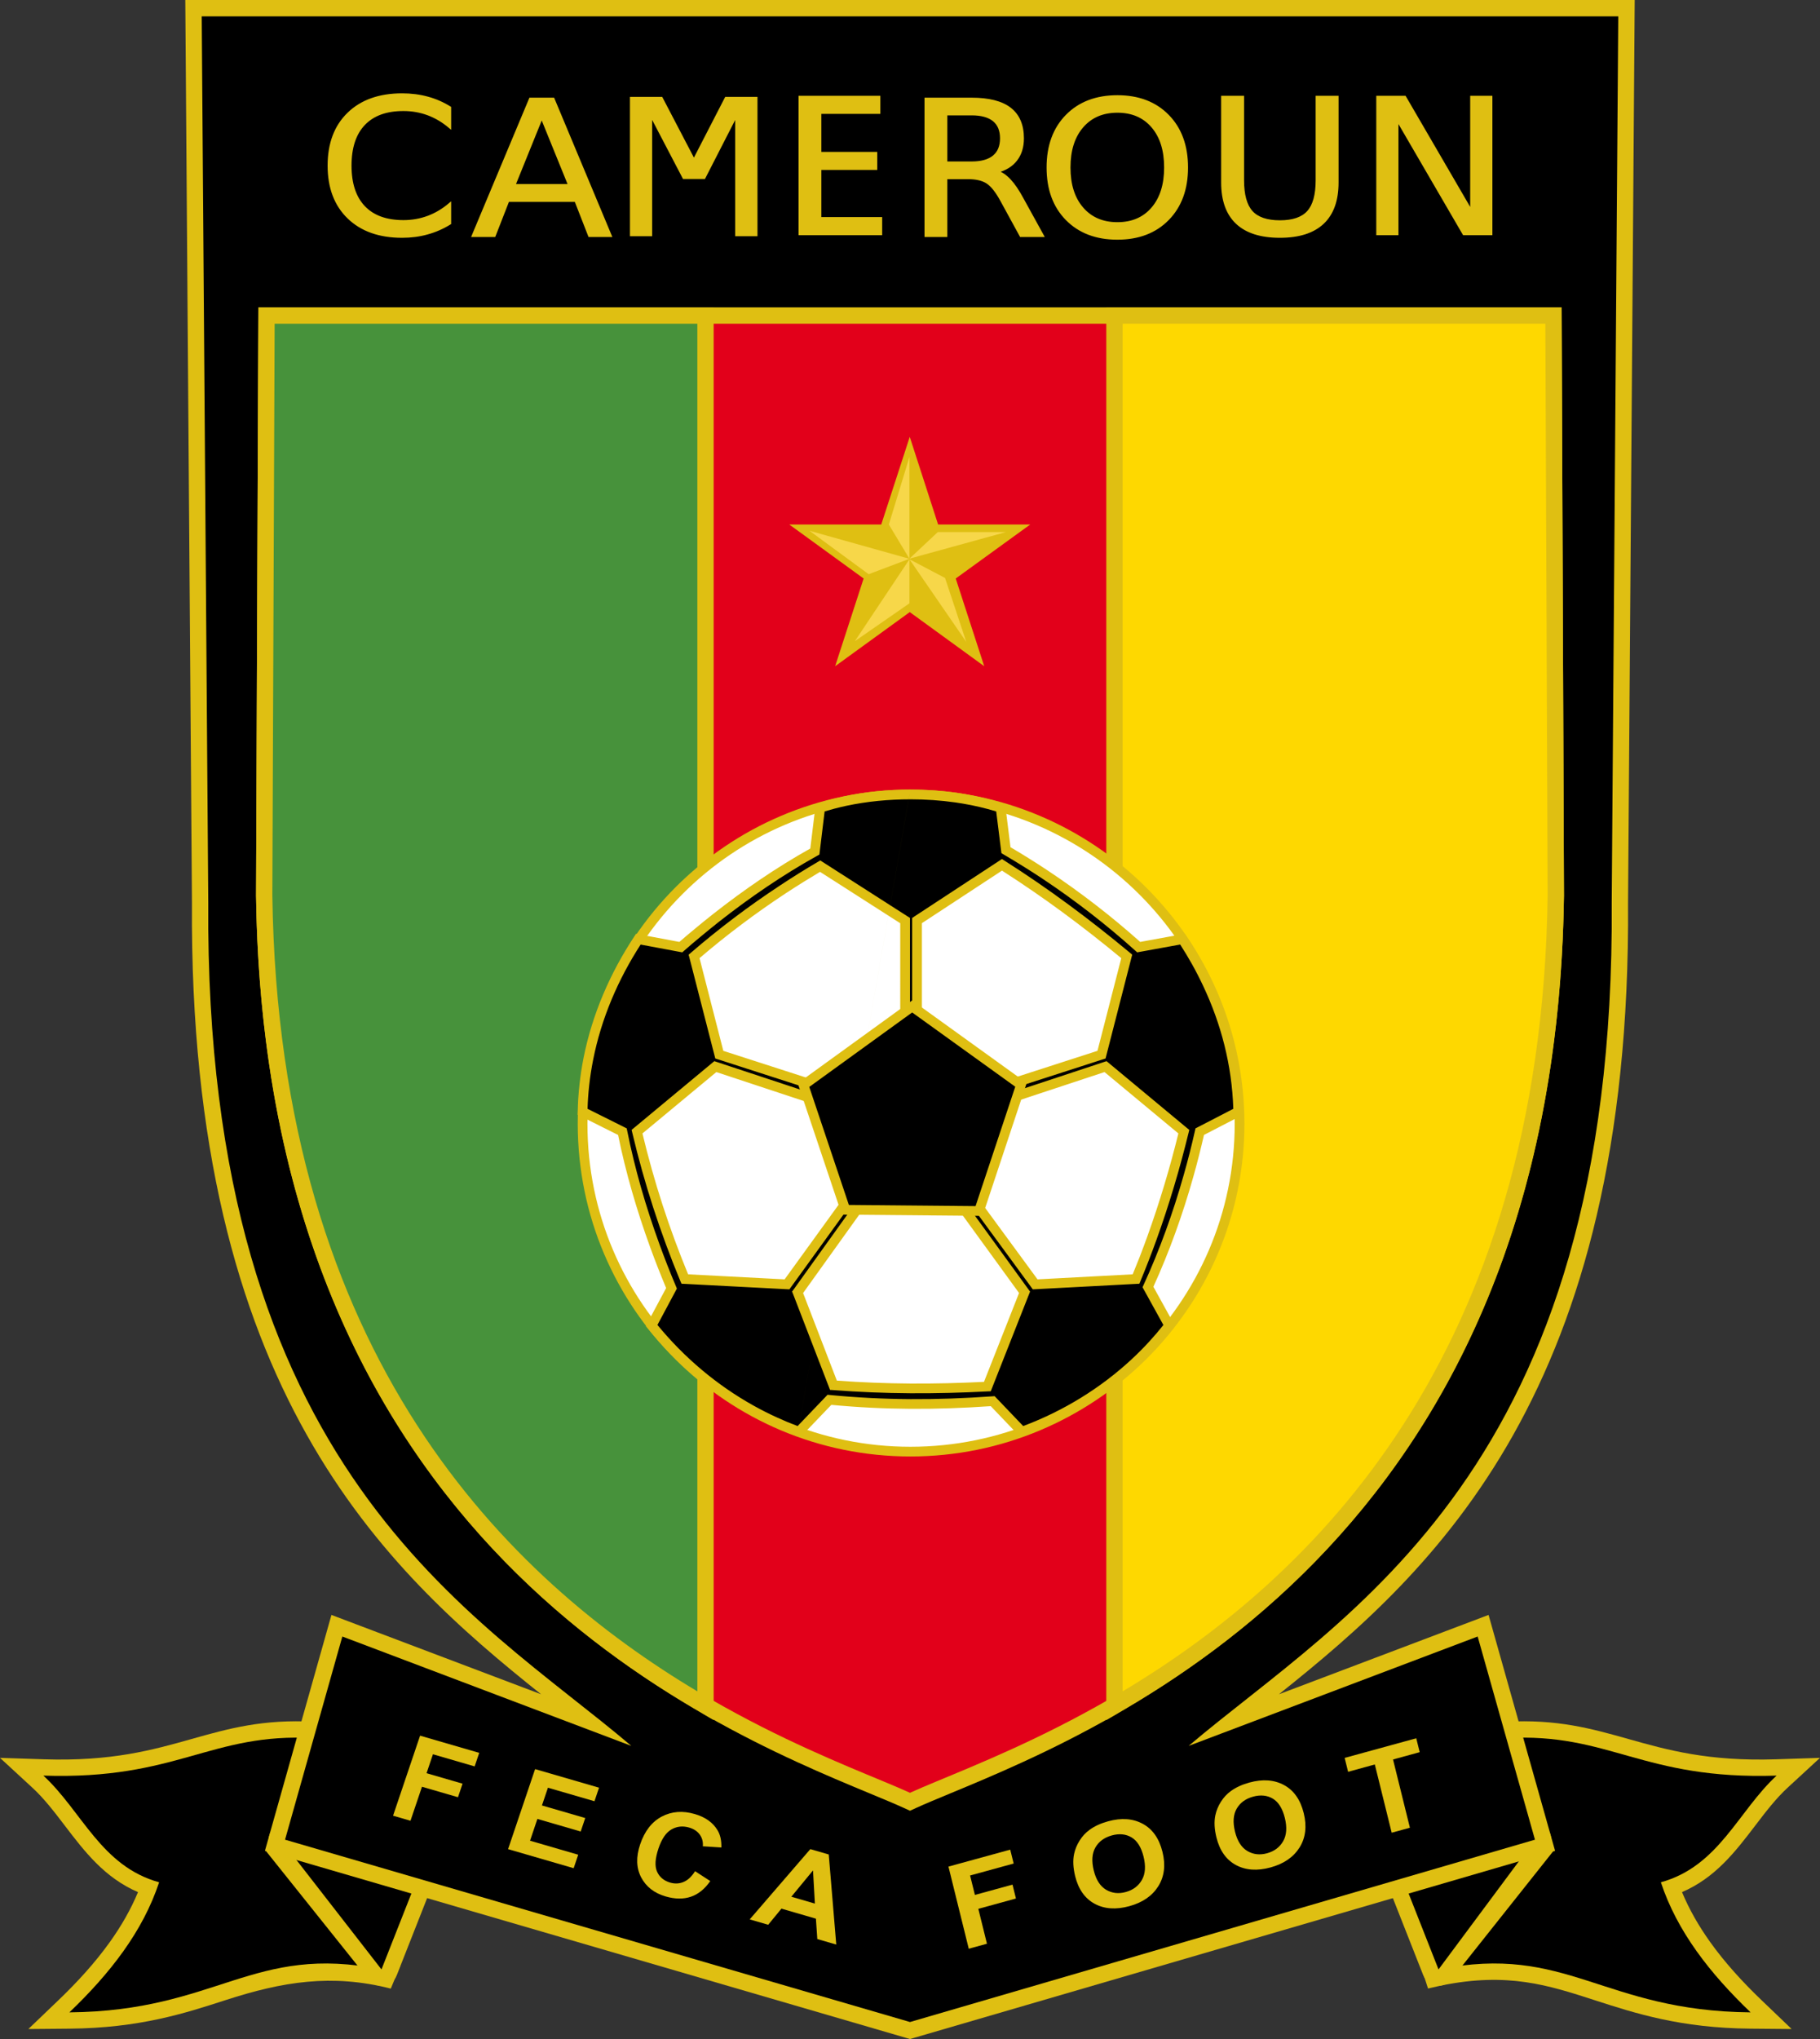
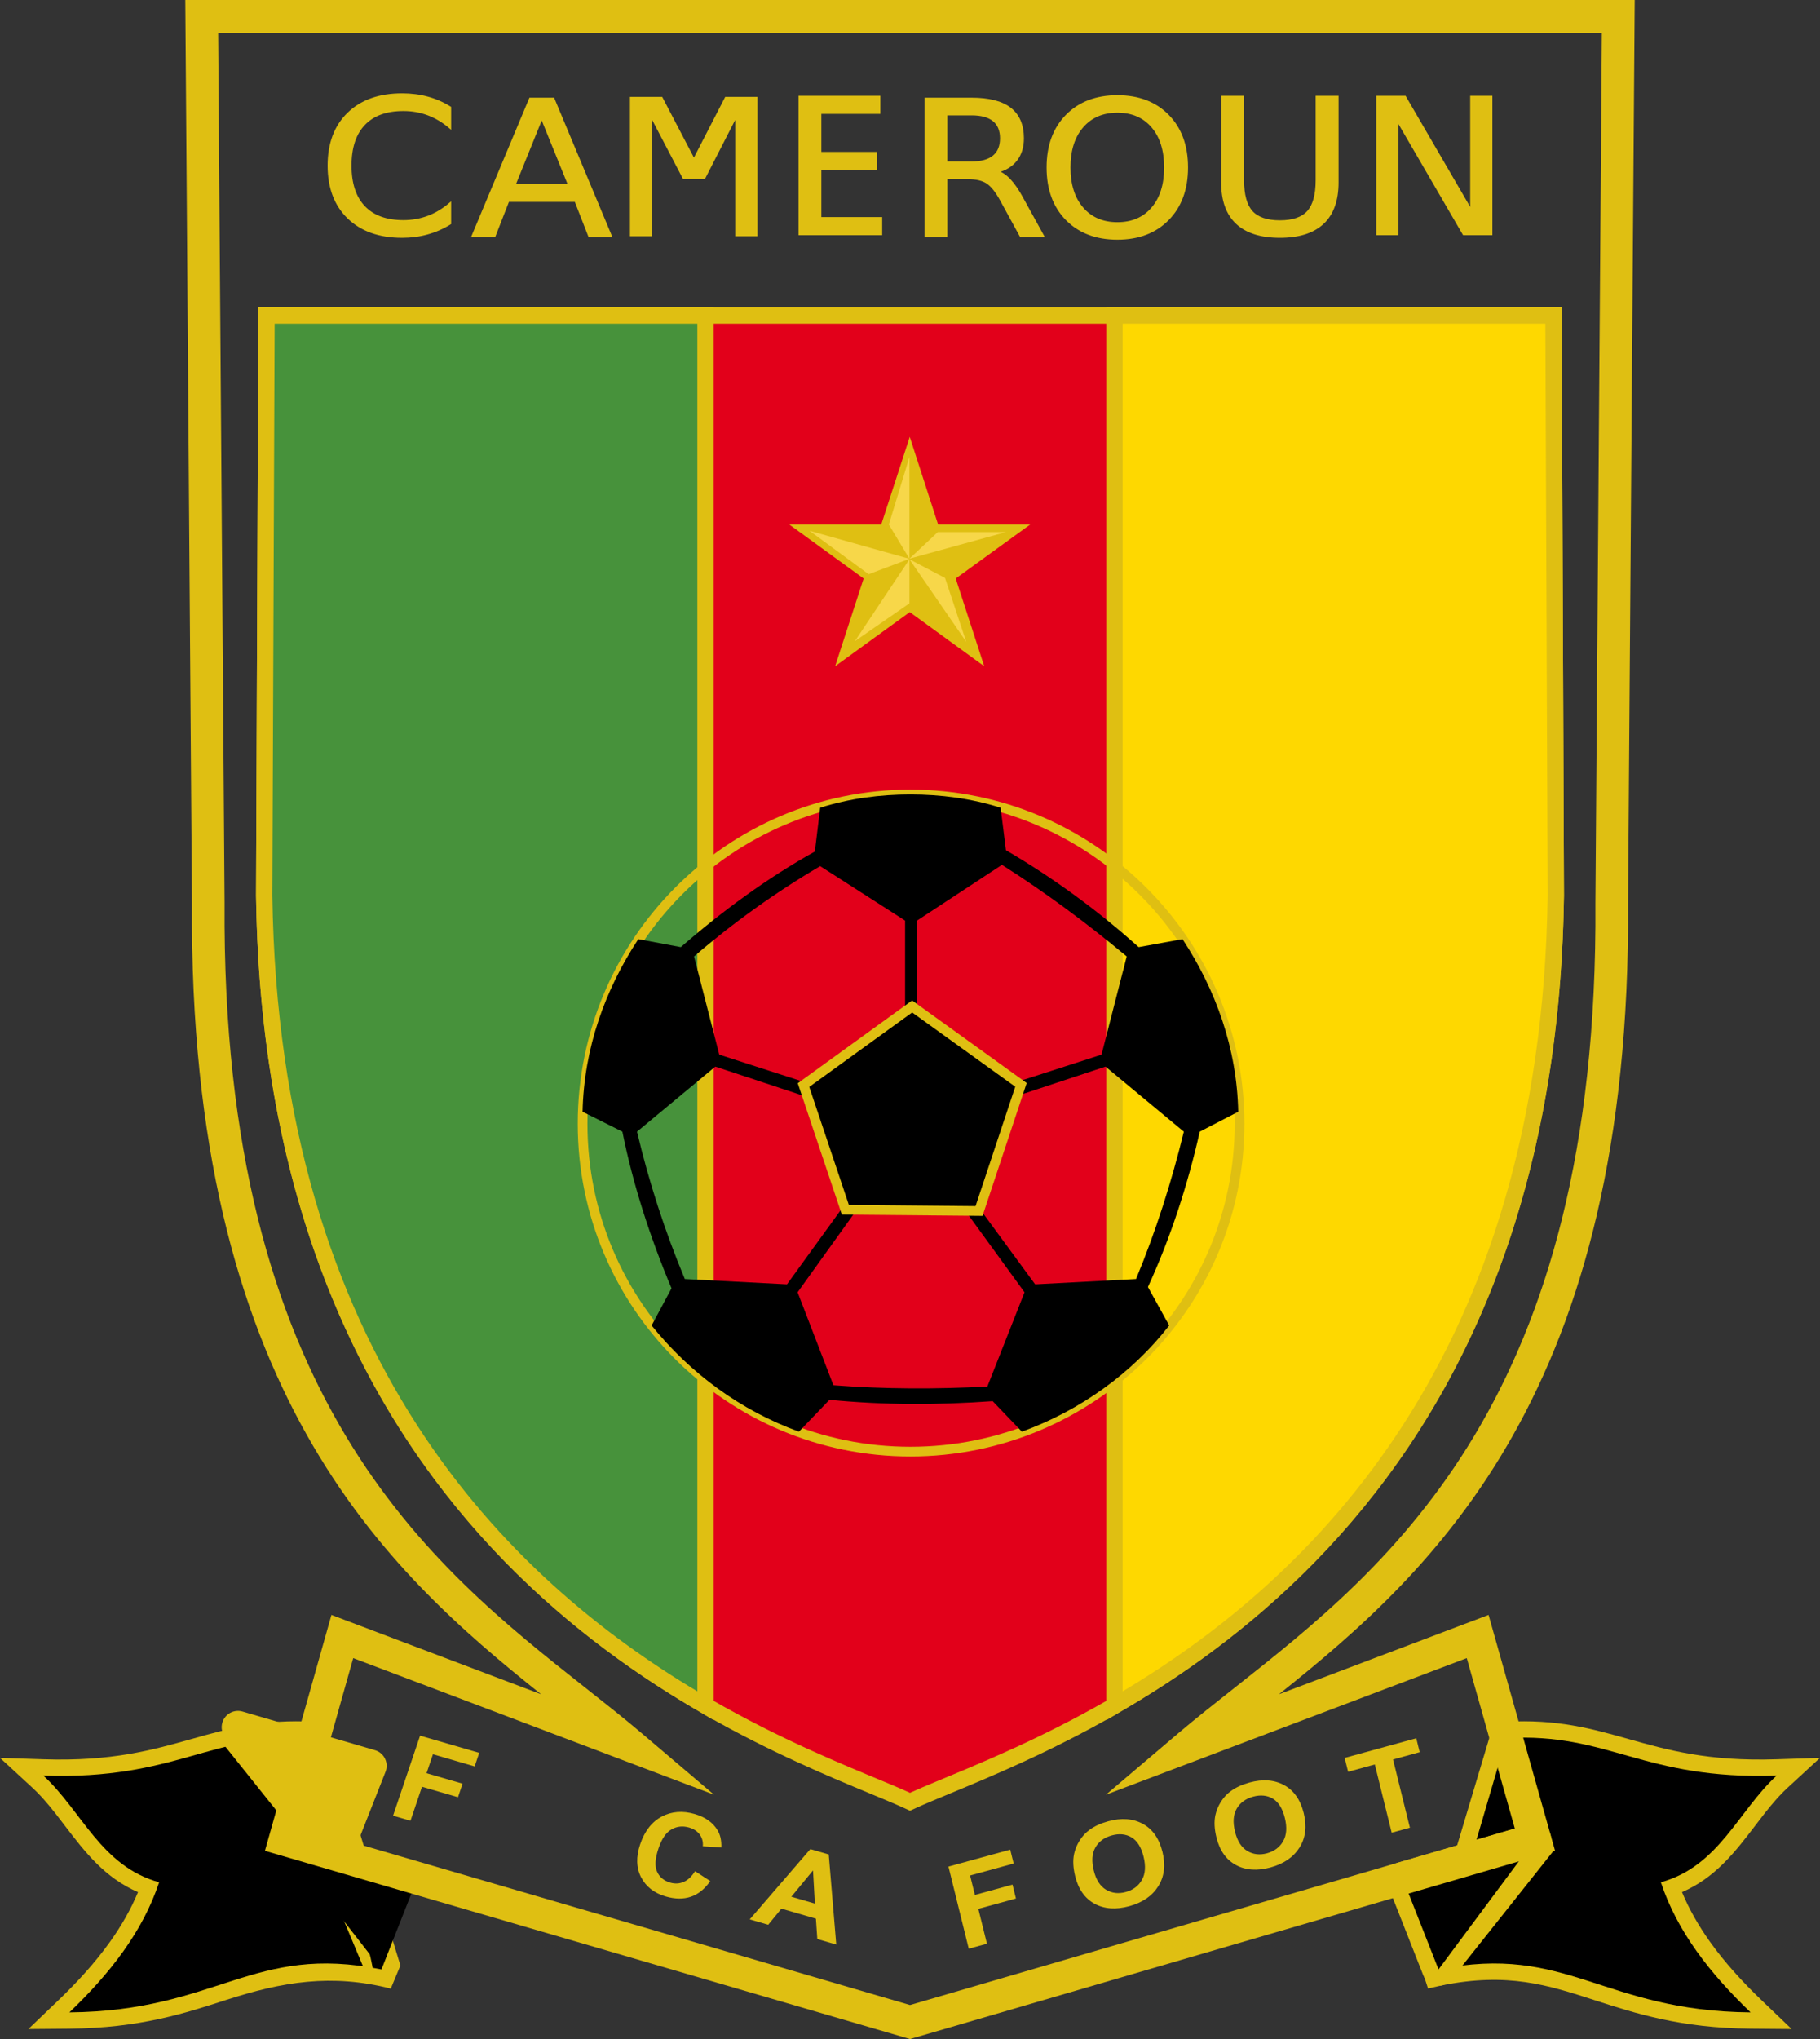
<svg xmlns="http://www.w3.org/2000/svg" version="1.1" baseProfile="tiny" id="Ebene_1" x="0px" y="0px" width="414.932px" height="464.729px" viewBox="0 0 414.932 464.729" xml:space="preserve">
  <rect x="0" y="0" width="414.932" height="464.729" fill="#333333" stroke="none" />
  <path fill="#DFBF12" d="M343.211,392.426c11.803-0.653,19.645,1.558,28.096,3.939c8.727,2.461,18.15,5.118,33.617,4.61l10.008-0.328  l-7.369,6.789c-2.695,2.482-5.033,5.548-7.369,8.61c-4.543,5.953-9.086,11.908-16.721,15.203c1.65,3.966,3.811,7.72,6.367,11.307  c3.346,4.695,7.385,9.134,11.852,13.409l6.775,6.485l-9.387-0.083c-15.918-0.139-26.219-3.476-35.586-6.51  c-10.49-3.398-19.729-6.391-34.805-3.346l-3.121,0.705l-1.627-5.029l15.9-53.094l0.74-2.523L343.211,392.426L343.211,392.426z   M369.293,403.541c-7.178-2.022-13.883-3.911-23.061-3.77l-13.037,44.478c13.523-1.649,22.521,1.265,32.574,4.521  c6.855,2.221,14.242,4.614,24.053,5.646c-2.172-2.438-4.201-4.947-6.051-7.54c-3.711-5.206-6.689-10.734-8.66-16.704l-1.227-3.711  l3.777-1.044c7.615-2.103,12.113-7.997,16.609-13.891c0.799-1.046,1.598-2.091,2.416-3.125  C384.902,407.942,376.85,405.672,369.293,403.541L369.293,403.541z" />
  <path fill-rule="evenodd" d="M343.414,396.145c23.506-1.301,31.004,9.554,61.625,8.55c-8.795,8.104-13.143,20.652-26.385,24.31  c3.705,11.216,11.215,20.801,20.455,29.646c-33.795-0.296-41.799-15.712-71.148-9.783L343.414,396.145L343.414,396.145z" />
  <path fill="#DFBF12" d="M68.7,399.771c-9.178-0.142-15.883,1.747-23.062,3.77c-7.556,2.131-15.603,4.401-27.391,4.859  c0.818,1.034,1.614,2.079,2.413,3.125c4.496,5.894,8.993,11.788,16.608,13.891l3.779,1.044l-1.227,3.711  c-1.972,5.97-4.952,11.498-8.662,16.704c-1.85,2.593-3.876,5.103-6.05,7.541c9.813-1.031,17.197-3.426,24.052-5.646  c10.053-3.256,19.054-6.17,32.575-4.521L68.7,399.771L68.7,399.771z M43.625,396.365c8.451-2.382,16.292-4.593,28.096-3.939  l2.63,0.146l0.739,2.523l16.197,52.871l-2.194,5.271c-13.511-3.432-24.687-1.58-37.657,2.621c-9.367,3.034-19.667,6.371-35.586,6.51  l-9.384,0.083l6.773-6.485c4.467-4.276,8.505-8.715,11.852-13.409c2.558-3.588,4.721-7.341,6.371-11.306  c-7.636-3.295-12.181-9.251-16.724-15.204c-2.336-3.063-4.674-6.128-7.369-8.61L0,400.647l10.008,0.328  C25.474,401.483,34.898,398.826,43.625,396.365L43.625,396.365z" />
  <path fill-rule="evenodd" d="M71.517,396.145c-23.506-1.301-31.003,9.554-61.625,8.55c8.795,8.104,13.144,20.652,26.385,24.31  c-3.705,11.216-11.214,20.801-20.456,29.646c33.797-0.296,41.801-15.712,71.15-9.783L71.517,396.145L71.517,396.145z" />
-   <path fill="#DFBF12" d="M73.253,425.452l12.707,15.815l4.232-10.743L73.253,425.452L73.253,425.452z M83.981,451.084l-23.36-29.219  l1.376-0.352l0.002-0.001c-0.666-0.9-0.921-2.093-0.585-3.251c0.572-1.974,2.636-3.109,4.609-2.537l29.994,8.747  c0.167,0.04,0.33,0.089,0.493,0.153c1.917,0.749,2.863,2.91,2.115,4.827l-8.183,20.771l0-0.001  c-0.246,0.632-0.669,1.202-1.253,1.635C87.537,453.08,85.205,452.734,83.981,451.084L83.981,451.084z" />
+   <path fill="#DFBF12" d="M73.253,425.452l12.707,15.815l4.232-10.743L73.253,425.452L73.253,425.452z l-23.36-29.219  l1.376-0.352l0.002-0.001c-0.666-0.9-0.921-2.093-0.585-3.251c0.572-1.974,2.636-3.109,4.609-2.537l29.994,8.747  c0.167,0.04,0.33,0.089,0.493,0.153c1.917,0.749,2.863,2.91,2.115,4.827l-8.183,20.771l0-0.001  c-0.246,0.632-0.669,1.202-1.253,1.635C87.537,453.08,85.205,452.734,83.981,451.084L83.981,451.084z" />
  <polygon fill-rule="evenodd" points="64.17,419.521 86.971,448.866 95.154,428.097 64.17,419.521 " />
  <path fill="#DFBF12" d="M354.17,421.849l-23.219,29.235c-1.225,1.65-3.557,1.996-5.207,0.772c-0.586-0.434-1.004-1.003-1.25-1.636  l-0.004,0.002l-8.184-20.771c-0.748-1.917,0.197-4.078,2.115-4.827c0.156-0.061,0.316-0.108,0.475-0.146l30.012-8.754  c1.973-0.572,4.037,0.563,4.609,2.537L354.17,421.849L354.17,421.849z M328.971,441.268l11.373-15.295l-15.605,4.552  L328.971,441.268L328.971,441.268z" />
  <polygon fill-rule="evenodd" points="349.945,419.297 327.961,448.866 319.777,428.097 349.945,419.297 " />
  <path fill="#DFBF12" d="M207.466,7.467H49.736l1.464,198.311v0.029c-0.78,113.285,47.119,151.113,82.184,178.803  c4.665,3.685,9.114,7.199,12.962,10.468l16.423,13.951l-20.143-7.621l-62.097-23.494L69.575,416.76l137.892,40.218l137.891-40.218  L334.4,377.914l-62.096,23.494l-20.168,7.631l16.447-13.961l0.178-0.151c3.797-3.218,8.184-6.684,12.785-10.316  c35.064-27.69,82.965-65.52,82.184-178.803v-0.029l1.465-198.311H207.466L207.466,7.467z M45.99,0h161.477h161.475h3.748  l-0.029,3.749l-1.492,202.057c0.758,111.145-44.008,151.977-79.59,180.345l43.994-16.645l3.797-1.437l1.104,3.916l13.061,46.305  l1,3.545l-3.553,1.035l-142.479,41.557l-1.035,0.303l-1.036-0.303L63.951,422.87l-3.552-1.035l1-3.545l13.061-46.305l1.104-3.916  l3.796,1.437l44.001,16.647c-35.583-28.369-80.355-69.198-79.598-180.346L42.271,3.749L42.243,0H45.99L45.99,0z" />
-   <path fill-rule="evenodd" d="M207.466,3.734H45.99l1.492,202.059c-0.894,129.742,61.138,162.122,96.458,192.13l-65.892-24.932  l-13.061,46.306l142.479,41.557l142.479-41.557l-13.061-46.306l-65.893,24.932c35.32-30.009,97.35-62.389,96.457-192.13  l1.492-202.059H207.466L207.466,3.734z" />
  <path fill="#DFBF12" d="M207.466,77.52H66.316l-0.506,126.547c1.954,142.451,99.138,182.78,135.19,197.739  c2.395,0.993,4.522,1.877,6.467,2.732c1.945-0.855,4.069-1.739,6.461-2.732c36.053-14.959,133.238-55.288,135.191-197.739  L348.615,77.52H207.466L207.466,77.52z M62.612,70.052h144.854h144.852l3.705,0.001l0.014,3.718l0.521,130.316v0.06  c-2.018,147.38-102.496,189.076-139.77,204.542c-3.178,1.317-5.898,2.447-7.777,3.306l-1.546,0.705l-1.546-0.705  c-1.88-0.858-4.602-1.988-7.778-3.306c-37.274-15.467-137.751-57.162-139.77-204.542v-0.06l0.521-130.316l0.015-3.718L62.612,70.052  L62.612,70.052z" />
  <path fill-rule="evenodd" fill="#E2001A" d="M207.466,73.786H62.612l-0.521,130.316c2.154,157.219,118.289,192.144,145.375,204.509  c27.086-12.365,143.221-47.29,145.374-204.509l-0.521-130.316H207.466L207.466,73.786z" />
  <path fill="#DFBF12" d="M162.703,73.786V385.49v6.555l-5.63-3.361c-21.766-12.994-46.082-32.346-65.154-61.899  c-19.032-29.491-32.813-69.108-33.545-122.637v-0.06l0.521-130.316l0.015-3.704h3.704h96.371h3.719V73.786L162.703,73.786z   M155.265,378.82V77.505H66.316l-0.506,126.564c0.712,51.91,14.013,90.23,32.379,118.69  C114.889,348.638,135.816,366.399,155.265,378.82L155.265,378.82z" />
  <path fill-rule="evenodd" fill="#47923B" d="M158.983,73.786V385.49c-42.734-25.513-95.447-75.942-96.892-181.388l0.521-130.316  H158.983L158.983,73.786z" />
  <path fill="#DFBF12" d="M252.215,385.488V73.786v-3.718l3.732,0h96.371h3.705l0.014,3.704l0.521,130.316v0.06  c-0.732,53.528-14.514,93.144-33.545,122.634c-19.074,29.555-43.389,48.905-65.154,61.899l-5.645,3.371V385.488L252.215,385.488z   M259.682,77.505v301.306c19.445-12.421,40.363-30.181,57.061-56.054c18.365-28.458,31.666-66.778,32.379-118.687l-0.506-126.565  H259.682L259.682,77.505z" />
  <path fill-rule="evenodd" fill="#FED800" d="M255.947,385.488V73.786h96.371l0.521,130.316  C351.396,309.546,298.682,359.975,255.947,385.488L255.947,385.488z" />
  <polygon fill-rule="evenodd" fill="#DFBF12" points="234.871,119.548 217.891,131.853 224.391,151.846 207.41,139.506   190.396,151.846 196.894,131.853 179.948,119.548 200.911,119.548 207.41,99.567 213.873,119.548 234.871,119.548 " />
  <polygon fill-rule="evenodd" fill="#F7D749" points="207.34,137.509 207.34,127.467 194.896,146.132 207.34,137.509 " />
  <polygon fill-rule="evenodd" fill="#F7D749" points="207.34,127.363 184.542,120.968 198.037,130.873 207.34,127.363 " />
  <polygon fill-rule="evenodd" fill="#F7D749" points="220.291,146.294 215.455,131.726 207.34,127.467 220.291,146.294 " />
  <polygon fill-rule="evenodd" fill="#F7D749" points="207.34,127.363 207.34,104.16 202.642,119.548 207.34,127.363 " />
  <polygon fill-rule="evenodd" fill="#F7D749" points="229.354,121.268 213.805,121.268 207.34,127.329 229.354,121.268 " />
-   <path fill-rule="evenodd" fill="#FFFFFF" d="M207.562,181.068c41.145,0,75.04,33.588,75.04,75.044  c0,41.455-33.898,74.74-75.04,74.74c-41.155,0-74.743-33.285-74.743-74.74C132.819,214.656,166.407,181.068,207.562,181.068  L207.562,181.068z" />
  <path fill="#DFBF12" d="M207.562,179.96h0.005v0.004c20.873,0.001,39.91,8.523,53.724,22.293  c13.814,13.784,22.412,32.815,22.414,53.845h0.004v0.009l0,0h-0.004c-0.002,21.038-8.6,40.002-22.416,53.701  c-13.816,13.693-32.85,22.14-53.722,22.142v0.004h-0.005h-0.005v-0.004c-20.884-0.002-39.846-8.448-53.583-22.143  c-13.736-13.704-22.254-32.662-22.257-53.688h-0.004v-0.013v-0.009h0.004c0-21.028,8.521-40.061,22.254-53.845  c13.739-13.771,32.702-22.292,53.58-22.294v-0.004H207.562L207.562,179.96z M207.567,182.179v0.002h-0.005h-0.012v-0.002  c-20.258,0.002-38.671,8.271-52.003,21.645c-13.344,13.379-21.616,31.864-21.618,52.28h0.002v0.009v0.013h-0.002  c0.002,20.409,8.271,38.815,21.611,52.111c13.338,13.31,31.752,21.505,52.018,21.505v-0.002h0.005h0.005v0.002  c20.265-0.002,38.748-8.195,52.162-21.502c13.416-13.299,21.764-31.705,21.764-52.127h-0.002l0,0v-0.009h0.002  c-0.002-20.416-8.348-38.896-21.76-52.273C246.314,190.452,227.832,182.179,207.567,182.179L207.567,182.179z" />
  <path fill-rule="evenodd" d="M207.562,181.068c6.958,0,13.918,0.917,20.567,3.029l1.213,9.683  c10.896,6.355,21.178,13.921,30.254,22.09l9.996-1.82c7.563,11.499,12.398,24.816,12.705,39.341l-8.771,4.536  c-2.732,12.104-6.664,24.207-11.811,35.403l4.846,8.772c-8.471,10.892-20.275,19.368-33.588,24.201l-6.658-6.95  c-12.705,0.905-24.807,0.905-37.209-0.31l-6.963,7.26c-13.31-4.833-24.81-13.31-33.584-24.201l4.538-8.471  c-4.837-11.498-8.78-23.602-11.202-35.705l-9.075-4.538c0.305-14.522,5.148-27.84,12.706-39.339l9.688,1.82  c9.379-8.168,19.667-15.734,30.561-21.789l1.214-9.984C193.64,181.985,200.597,181.068,207.562,181.068L207.562,181.068  L207.562,181.068z M158.237,217.988l5.749,22.389l37.521,12.101l-0.911,3.033l-37.513-12.409l-17.854,14.825  c2.719,11.496,6.348,22.69,10.898,33.584l23.295,1.214l22.993-31.768l2.418,1.511l-22.993,32.067l8.164,21.188  c11.806,0.903,23.299,0.903,35.1,0.296l8.473-21.483l-23.299-32.067l2.42-1.511L236,292.725l22.996-1.214  c4.539-10.894,8.17-22.384,10.898-33.584l-17.852-14.825l-37.523,12.409l-0.91-3.033l37.521-12.101l5.744-22.389  c-9.074-7.569-18.449-14.528-28.441-20.879l-19.363,12.709v39.333h-2.724v-39.333l-19.359-12.411  C176.69,203.46,167.01,210.419,158.237,217.988L158.237,217.988z" />
-   <path fill="#DFBF12" d="M207.562,179.96h0.019v0.004c3.546,0.001,7.07,0.231,10.546,0.727c0.559,0.081,1.129,0.175,1.701,0.271  c2.908,0.489,5.797,1.177,8.643,2.085l0.678,0.211l0.09,0.703l1.141,9.139c1.352,0.785,2.713,1.616,4.094,2.48  c1.5,0.934,3,1.896,4.48,2.884c7.453,4.962,14.52,10.434,20.992,16.217l9.451-1.721l0.717-0.132l0.404,0.618l0.08,0.123  c1.068,1.623,2.078,3.295,3.035,5c0.949,1.693,1.852,3.433,2.691,5.211c4.27,9.065,6.854,19.003,7.076,29.584l0.014,0.688  l-0.613,0.317l-8.311,4.305c-0.367,1.576-0.734,3.123-1.115,4.61c-0.422,1.688-0.879,3.394-1.365,5.098  c-2.408,8.528-5.43,16.933-9.057,24.899l4.58,8.29l0.346,0.629l-0.443,0.577l-0.006,0.005v0.006  c-1.195,1.539-2.471,3.045-3.813,4.497c-1.307,1.424-2.703,2.825-4.17,4.184c-7.447,6.895-16.383,12.343-26.096,15.876l-0.676,0.249  l-0.508-0.531l-6.287-6.573c-6.18,0.424-12.238,0.646-18.291,0.609c-6.026-0.04-12.009-0.331-18.062-0.904l-6.59,6.876l-0.504,0.527  l-0.679-0.26L207.562,179.96L207.562,179.96z M207.581,182.179v0.002h-0.019l0,0c-4.939,0-9.861,0.465-14.667,1.49  c-0.937,0.205-1.87,0.426-2.791,0.671c-0.726,0.192-1.426,0.39-2.105,0.6l-1.121,9.272l-0.07,0.557l-0.493,0.274  c-7.787,4.329-15.263,9.437-22.329,14.986c-1.36,1.079-2.72,2.181-4.065,3.297c-1.32,1.084-2.643,2.214-3.971,3.373h-0.003  l-0.399,0.357l-0.538-0.099l-8.956-1.676c-5.138,7.958-8.951,16.788-10.831,26.28c-0.376,1.903-0.682,3.832-0.89,5.769  c-0.2,1.79-0.328,3.584-0.381,5.386l8.442,4.217l0.487,0.244l0.108,0.526c1.733,8.669,4.246,17.326,7.309,25.745  c0.583,1.618,1.202,3.249,1.844,4.896c0.656,1.688,1.32,3.295,1.974,4.843l0.003,0.007l0.003,0.014l0.198,0.48l-0.247,0.461  l-4.187,7.827c6.14,7.474,13.594,13.772,22.053,18.464c1.687,0.934,3.414,1.81,5.17,2.606c1.55,0.714,3.127,1.369,4.736,1.974  l6.459-6.748l0.369-0.385l0.538,0.058c6.17,0.6,12.265,0.9,18.387,0.938c6.114,0.037,12.295-0.186,18.641-0.639l0.52-0.036  l0.363,0.379l6.152,6.434c9.184-3.445,17.613-8.636,24.672-15.171c1.383-1.286,2.738-2.637,4.043-4.062  c1.121-1.22,2.205-2.485,3.246-3.798l-4.49-8.127l-0.268-0.486l0.238-0.507c3.67-7.995,6.725-16.474,9.158-25.084  c0.473-1.65,0.918-3.336,1.355-5.032c0.438-1.737,0.842-3.42,1.209-5.055h0.002l0.002-0.008l0.107-0.514l0.465-0.237l8.16-4.218  c-0.311-9.981-2.799-19.388-6.861-27.996c-0.805-1.718-1.674-3.411-2.607-5.072c-0.834-1.485-1.717-2.946-2.641-4.379l-9.271,1.684  l-0.533,0.097l-0.4-0.362c-6.498-5.848-13.617-11.383-21.125-16.381c-1.459-0.966-2.932-1.922-4.432-2.848  c-1.455-0.912-2.965-1.817-4.508-2.728l-0.008-0.007l-0.004-0.003l-0.473-0.278l-0.068-0.536l-1.121-8.972  c-2.506-0.764-5.059-1.359-7.652-1.794c-0.537-0.09-1.098-0.177-1.65-0.259C214.42,182.408,210.998,182.179,207.581,182.179  L207.581,182.179z M181.756,327.342c-1.889-0.685-3.741-1.446-5.567-2.277c-1.814-0.829-3.593-1.727-5.331-2.691  c-8.922-4.946-16.76-11.625-23.164-19.578l-0.453-0.565l0.34-0.645l4.29-8.012c-0.627-1.514-1.228-2.982-1.79-4.412  c-0.638-1.617-1.263-3.271-1.873-4.951c-3.04-8.378-5.549-16.957-7.29-25.532l-8.592-4.302l-0.628-0.309l0.017-0.703l0.004-0.155  c0.043-2.082,0.186-4.12,0.407-6.119c0.225-2.02,0.526-4.007,0.913-5.958c1.991-10.016,6.07-19.332,11.562-27.684l0.411-0.62  l0.721,0.134l9.152,1.717c1.175-1.017,2.375-2.037,3.621-3.059c1.348-1.124,2.724-2.234,4.108-3.326  c6.991-5.503,14.398-10.577,22.124-14.903l1.148-9.427l0.082-0.706l0.683-0.215l0.02-0.003c0.985-0.321,1.939-0.594,2.864-0.841  c0.965-0.253,1.937-0.481,2.896-0.69c4.972-1.071,10.057-1.55,15.129-1.55l0,0L181.756,327.342L181.756,327.342z M181.756,327.342  L181.756,327.342L181.756,327.342L181.756,327.342z M159.482,218.377l5.424,21.129l36.938,11.922l1.039,0.335l-0.312,1.031  l-0.912,3.027l-0.323,1.1l-1.084-0.361l-36.938-12.216l-16.846,13.987c1.324,5.514,2.851,10.936,4.582,16.279  c1.73,5.327,3.678,10.61,5.829,15.831l22.001,1.146l22.64-31.285l0.607-0.84l0.875,0.552l2.426,1.511l0.999,0.625l-0.686,0.961  l-22.648,31.593l7.695,19.961c5.664,0.422,11.234,0.627,16.779,0.669c5.548,0.035,11.119-0.106,16.769-0.382l7.992-20.256  l-22.946-31.582l-0.698-0.958l1.011-0.631l2.424-1.511l0.871-0.55l0.602,0.837l22.945,31.286l21.699-1.146  c0.559-1.351,1.084-2.665,1.59-3.949c0.586-1.519,1.162-3.066,1.736-4.645l0,0c2.799-7.769,5.17-15.706,7.09-23.517l-16.842-13.987  l-36.947,12.216l-1.082,0.361l-0.322-1.1l-0.912-3.027l-0.309-1.031l1.035-0.335l36.936-11.922l5.426-21.119  c-4.332-3.592-8.75-7.055-13.293-10.4c-4.502-3.316-9.129-6.498-13.902-9.557l-18.26,11.978v38.742v1.111h-1.109h-2.724h-1.106  v-1.111V210.42l-18.284-11.707c-1.196,0.709-2.428,1.464-3.674,2.237c-1.473,0.919-2.868,1.811-4.191,2.676  C172.194,208.179,165.623,213.123,159.482,218.377L159.482,218.377z M162.921,240.647l-5.748-22.391l-0.176-0.664l0.517-0.442  c6.348-5.474,13.173-10.638,20.368-15.368c1.457-0.962,2.866-1.868,4.229-2.718c1.371-0.855,2.807-1.723,4.304-2.603l0.009-0.001  l0.585-0.354l0.572,0.372l19.368,12.405l0.514,0.331v0.606v38.227h0.496v-38.227v-0.598l0.499-0.335l19.372-12.707l0.596-0.392  l0.604,0.386c5.004,3.174,9.865,6.521,14.623,10.027c4.727,3.473,9.355,7.127,13.936,10.932l0.539,0.451l-0.178,0.672l-5.746,22.391  l-0.154,0.6l-0.578,0.186l-36.48,11.771l0.262,0.893l36.447-12.05l0.576-0.188l0.477,0.394l17.848,14.831l0.537,0.433l-0.166,0.674  c-1.967,8.081-4.408,16.336-7.326,24.409v0.004c-0.559,1.55-1.145,3.118-1.758,4.692c-0.621,1.602-1.24,3.146-1.859,4.629  l-0.002,0.021l-0.268,0.64l-0.703,0.034l-23,1.216l-0.594,0.03l-0.35-0.484l-22.693-30.94l-0.541,0.338l22.604,31.106l0.355,0.492  l-0.223,0.565l-8.473,21.485l-0.258,0.668l-0.717,0.027c-5.908,0.311-11.744,0.458-17.607,0.424  c-5.884-0.04-11.738-0.268-17.633-0.723l-0.697-0.047l-0.249-0.657l-8.169-21.182l-0.223-0.567l0.35-0.479l22.313-31.107  l-0.547-0.342l-22.384,30.936l-0.35,0.486l-0.601-0.03l-23.297-1.216l-0.701-0.034l-0.276-0.64  c-2.271-5.461-4.319-11.014-6.151-16.654c-1.827-5.643-3.428-11.348-4.79-17.112l-0.159-0.664l0.53-0.431l17.853-14.831l0.471-0.394  l0.58,0.188l36.435,12.05l0.269-0.893l-36.478-11.771l-0.581-0.186L162.921,240.647L162.921,240.647z" />
  <polygon fill-rule="evenodd" points="232.768,247.265 223.211,276.001 192.732,275.73 183.188,247.31 207.952,229.392   232.768,247.265 " />
  <path fill="#DFBF12" d="M233.814,247.608l-9.555,28.746l-0.256,0.771l-0.805-0.012l-30.475-0.274l-0.793-0.013l-0.254-0.743  l-9.538-28.416l-0.258-0.772l0.657-0.478l24.766-17.932l0.646-0.46l0.648,0.46l24.811,17.876l0.662,0.479L233.814,247.608  L233.814,247.608z M222.412,274.894l9.051-27.211l-23.505-16.926L184.5,247.73l9.032,26.903L222.412,274.894L222.412,274.894z" />
  <polygon fill="#DFBF12" points="89.611,413.829 95.773,395.587 109.256,399.507 108.213,402.595 98.704,399.83 97.247,404.146   105.456,406.531 104.413,409.619 96.204,407.233 93.585,414.984 89.611,413.829 " />
-   <polygon fill="#DFBF12" points="115.833,421.451 121.994,403.21 136.572,407.446 135.529,410.534 124.921,407.451 123.555,411.494   133.426,414.363 132.389,417.435 122.518,414.565 120.841,419.529 131.824,422.723 130.786,425.798 115.833,421.451 " />
  <path fill="#DFBF12" d="M158.466,426.479l3.464,2.248c-1.263,1.82-2.742,3.013-4.443,3.582c-1.694,0.566-3.602,0.544-5.713-0.07  c-2.609-0.758-4.477-2.211-5.599-4.351c-1.121-2.146-1.199-4.653-0.23-7.521c1.026-3.036,2.669-5.147,4.926-6.339  c2.256-1.187,4.76-1.382,7.517-0.581c2.404,0.699,4.136,1.926,5.192,3.684c0.635,1.038,0.925,2.354,0.879,3.944l-4.227-0.272  c0.091-1.014-0.142-1.901-0.698-2.665c-0.552-0.763-1.358-1.295-2.411-1.602c-1.456-0.423-2.805-0.283-4.041,0.426  c-1.233,0.704-2.218,2.145-2.952,4.319c-0.779,2.306-0.89,4.078-0.323,5.316c0.562,1.24,1.56,2.067,2.988,2.482  c1.058,0.307,2.069,0.261,3.04-0.143C156.806,428.538,157.682,427.715,158.466,426.479L158.466,426.479z" />
  <path fill="#DFBF12" d="M190.655,443.199l-4.322-1.256l-0.317-4.645l-7.861-2.284l-3.021,3.674l-4.212-1.225l13.821-16.016  l4.199,1.221L190.655,443.199L190.655,443.199z M185.78,433.858l-0.424-7.558l-4.942,5.998L185.78,433.858L185.78,433.858z" />
  <polygon fill="#DFBF12" points="220.861,444.149 216.232,425.428 230.316,421.565 231.1,424.734 221.166,427.458 222.262,431.887   230.836,429.536 231.619,432.704 223.045,435.056 225.012,443.012 220.861,444.149 " />
  <path fill="#DFBF12" d="M245.123,427.624c-0.471-1.909-0.557-3.595-0.25-5.061c0.234-1.079,0.658-2.112,1.279-3.093  c0.621-0.976,1.367-1.78,2.238-2.41c1.158-0.849,2.57-1.496,4.244-1.955c3.027-0.831,5.658-0.64,7.898,0.575  c2.24,1.21,3.738,3.341,4.492,6.388c0.748,3.025,0.428,5.636-0.953,7.839c-1.381,2.199-3.58,3.715-6.594,4.541  c-3.055,0.838-5.695,0.654-7.918-0.547C247.338,432.695,245.859,430.601,245.123,427.624L245.123,427.624z M249.363,426.326  c0.523,2.118,1.461,3.579,2.803,4.38c1.348,0.798,2.846,0.97,4.5,0.516c1.65-0.452,2.875-1.365,3.666-2.746  c0.789-1.375,0.918-3.146,0.381-5.317c-0.529-2.145-1.441-3.603-2.732-4.381c-1.293-0.771-2.797-0.922-4.504-0.454  c-1.711,0.47-2.957,1.384-3.74,2.738C248.957,422.416,248.83,424.168,249.363,426.326L249.363,426.326z" />
  <path fill="#DFBF12" d="M277.33,418.792c-0.473-1.909-0.557-3.594-0.25-5.061c0.232-1.079,0.656-2.112,1.277-3.092  c0.621-0.976,1.367-1.781,2.238-2.41c1.158-0.849,2.572-1.497,4.244-1.956c3.029-0.83,5.66-0.64,7.9,0.575  c2.24,1.211,3.736,3.342,4.49,6.389c0.748,3.025,0.43,5.636-0.951,7.839c-1.383,2.198-3.582,3.714-6.594,4.54  c-3.057,0.838-5.695,0.654-7.918-0.547C279.543,423.863,278.066,421.77,277.33,418.792L277.33,418.792z M281.568,417.494  c0.525,2.119,1.463,3.579,2.805,4.38c1.346,0.799,2.844,0.97,4.5,0.517c1.648-0.453,2.873-1.365,3.666-2.747  c0.787-1.375,0.918-3.146,0.381-5.317c-0.531-2.145-1.443-3.603-2.732-4.38c-1.295-0.771-2.797-0.923-4.504-0.455  c-1.713,0.47-2.957,1.384-3.74,2.739C281.164,413.584,281.035,415.337,281.568,417.494L281.568,417.494z" />
  <polygon fill="#DFBF12" points="317.283,417.708 313.438,402.155 307.346,403.826 306.561,400.657 322.885,396.181 323.668,399.351   317.59,401.017 321.436,416.57 317.283,417.708 " />
  <path fill="#DFBF12" stroke="#DFBF12" stroke-width="0.569" stroke-miterlimit="22.926" d="M102.569,24.522v4.45  c-1.558-1.326-3.223-2.31-4.983-2.966c-1.769-0.656-3.638-0.984-5.625-0.984c-3.912,0-6.908,1.091-8.989,3.273  c-2.074,2.175-3.114,5.327-3.114,9.449c0,4.115,1.04,7.259,3.114,9.435c2.081,2.182,5.077,3.273,8.989,3.273  c1.987,0,3.857-0.329,5.625-0.984c1.76-0.656,3.426-1.64,4.983-2.967v4.407c-1.62,1.005-3.333,1.754-5.148,2.253  c-1.808,0.506-3.724,0.756-5.734,0.756c-5.188,0-9.264-1.448-12.245-4.335c-2.981-2.888-4.467-6.832-4.467-11.837  c0-5.013,1.486-8.964,4.467-11.852c2.981-2.889,7.057-4.335,12.245-4.335c2.042,0,3.975,0.249,5.781,0.741  C99.283,22.79,100.981,23.531,102.569,24.522L102.569,24.522z M123.505,26.705l-6.282,15.524h12.588L123.505,26.705L123.505,26.705z   M120.892,22.547h5.25l13.042,31.191h-4.811l-3.123-8.001h-15.42l-3.122,8.001h-4.882L120.892,22.547L120.892,22.547z   M143.906,22.37h6.9l7.4,14.17l7.3-14.17h6.901v31.191h-4.515v-27.39l-7.347,14.341h-4.654l-7.495-14.341v27.39h-4.491V22.37  L143.906,22.37z M182.34,22.12h18.083v3.551h-13.452v9.234h12.74v3.552h-12.74v11.302h13.868v3.551h-18.5V22.12L182.34,22.12z   M227.287,39.112c0.994,0.307,1.965,0.962,2.904,1.961c0.938,1.006,1.877,2.382,2.822,4.136l4.703,8.529h-4.977l-4.373-8.001  c-1.135-2.089-2.23-3.479-3.293-4.157c-1.057-0.685-2.504-1.027-4.342-1.027h-5.039v13.186h-4.633V22.547h10.453  c3.912,0,6.83,0.742,8.754,2.232c1.926,1.491,2.887,3.745,2.887,6.753c0,1.961-0.5,3.587-1.502,4.886  C230.652,37.715,229.197,38.614,227.287,39.112L227.287,39.112z M215.693,26.013v11.074h5.82c2.23,0,3.912-0.471,5.055-1.412  c1.135-0.941,1.705-2.325,1.705-4.144c0-1.825-0.57-3.202-1.705-4.129c-1.143-0.927-2.824-1.39-5.055-1.39H215.693L215.693,26.013z   M254.748,25.407c-3.355,0-6.031,1.141-8.012,3.431c-1.979,2.282-2.965,5.398-2.965,9.334c0,3.929,0.986,7.038,2.965,9.32  c1.98,2.289,4.656,3.43,8.012,3.43c3.365,0,6.033-1.141,7.996-3.43c1.963-2.282,2.943-5.391,2.943-9.32  c0-3.936-0.98-7.052-2.943-9.334C260.781,26.548,258.113,25.407,254.748,25.407L254.748,25.407z M254.748,21.984  c4.805,0,8.637,1.469,11.51,4.399c2.871,2.931,4.311,6.86,4.311,11.788c0,4.92-1.439,8.842-4.311,11.773  c-2.873,2.931-6.705,4.4-11.51,4.4c-4.811,0-8.66-1.462-11.541-4.386c-2.877-2.923-4.318-6.853-4.318-11.788  c0-4.928,1.441-8.856,4.318-11.788C246.088,23.453,249.938,21.984,254.748,21.984L254.748,21.984z M278.689,22.12h4.654v18.954  c0,3.337,0.666,5.748,1.996,7.217s3.482,2.203,6.461,2.203c2.967,0,5.109-0.734,6.439-2.203s1.994-3.879,1.994-7.217V22.12h4.656  v19.474c0,4.065-1.104,7.138-3.309,9.213c-2.215,2.075-5.469,3.109-9.781,3.109c-4.326,0-7.588-1.034-9.803-3.109  c-2.205-2.075-3.309-5.148-3.309-9.213V22.12L278.689,22.12z M314.053,22.12h6.234l15.18,26.092V22.12h4.49v31.19h-6.236  l-15.178-26.092V53.31h-4.49V22.12L314.053,22.12z" />
</svg>